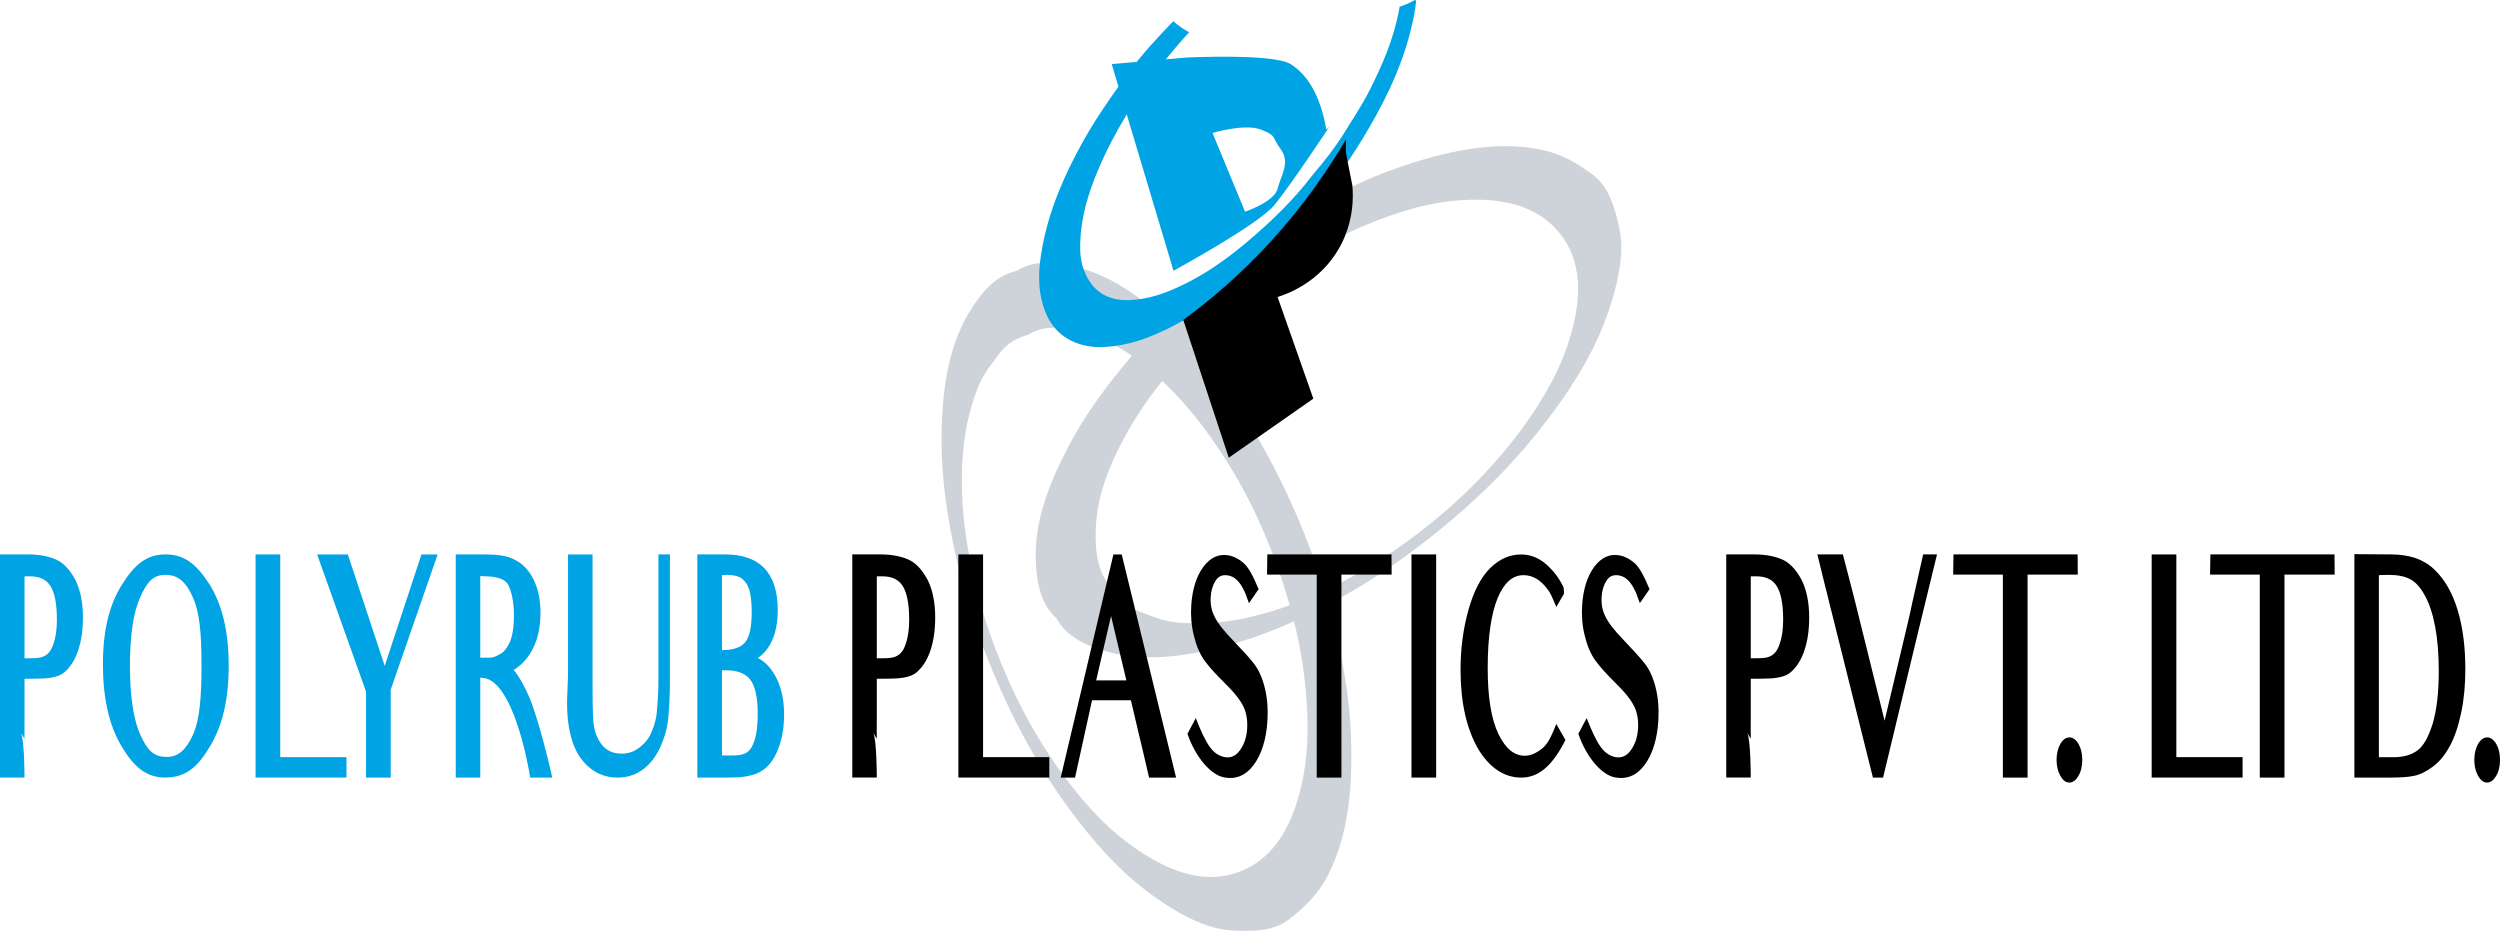
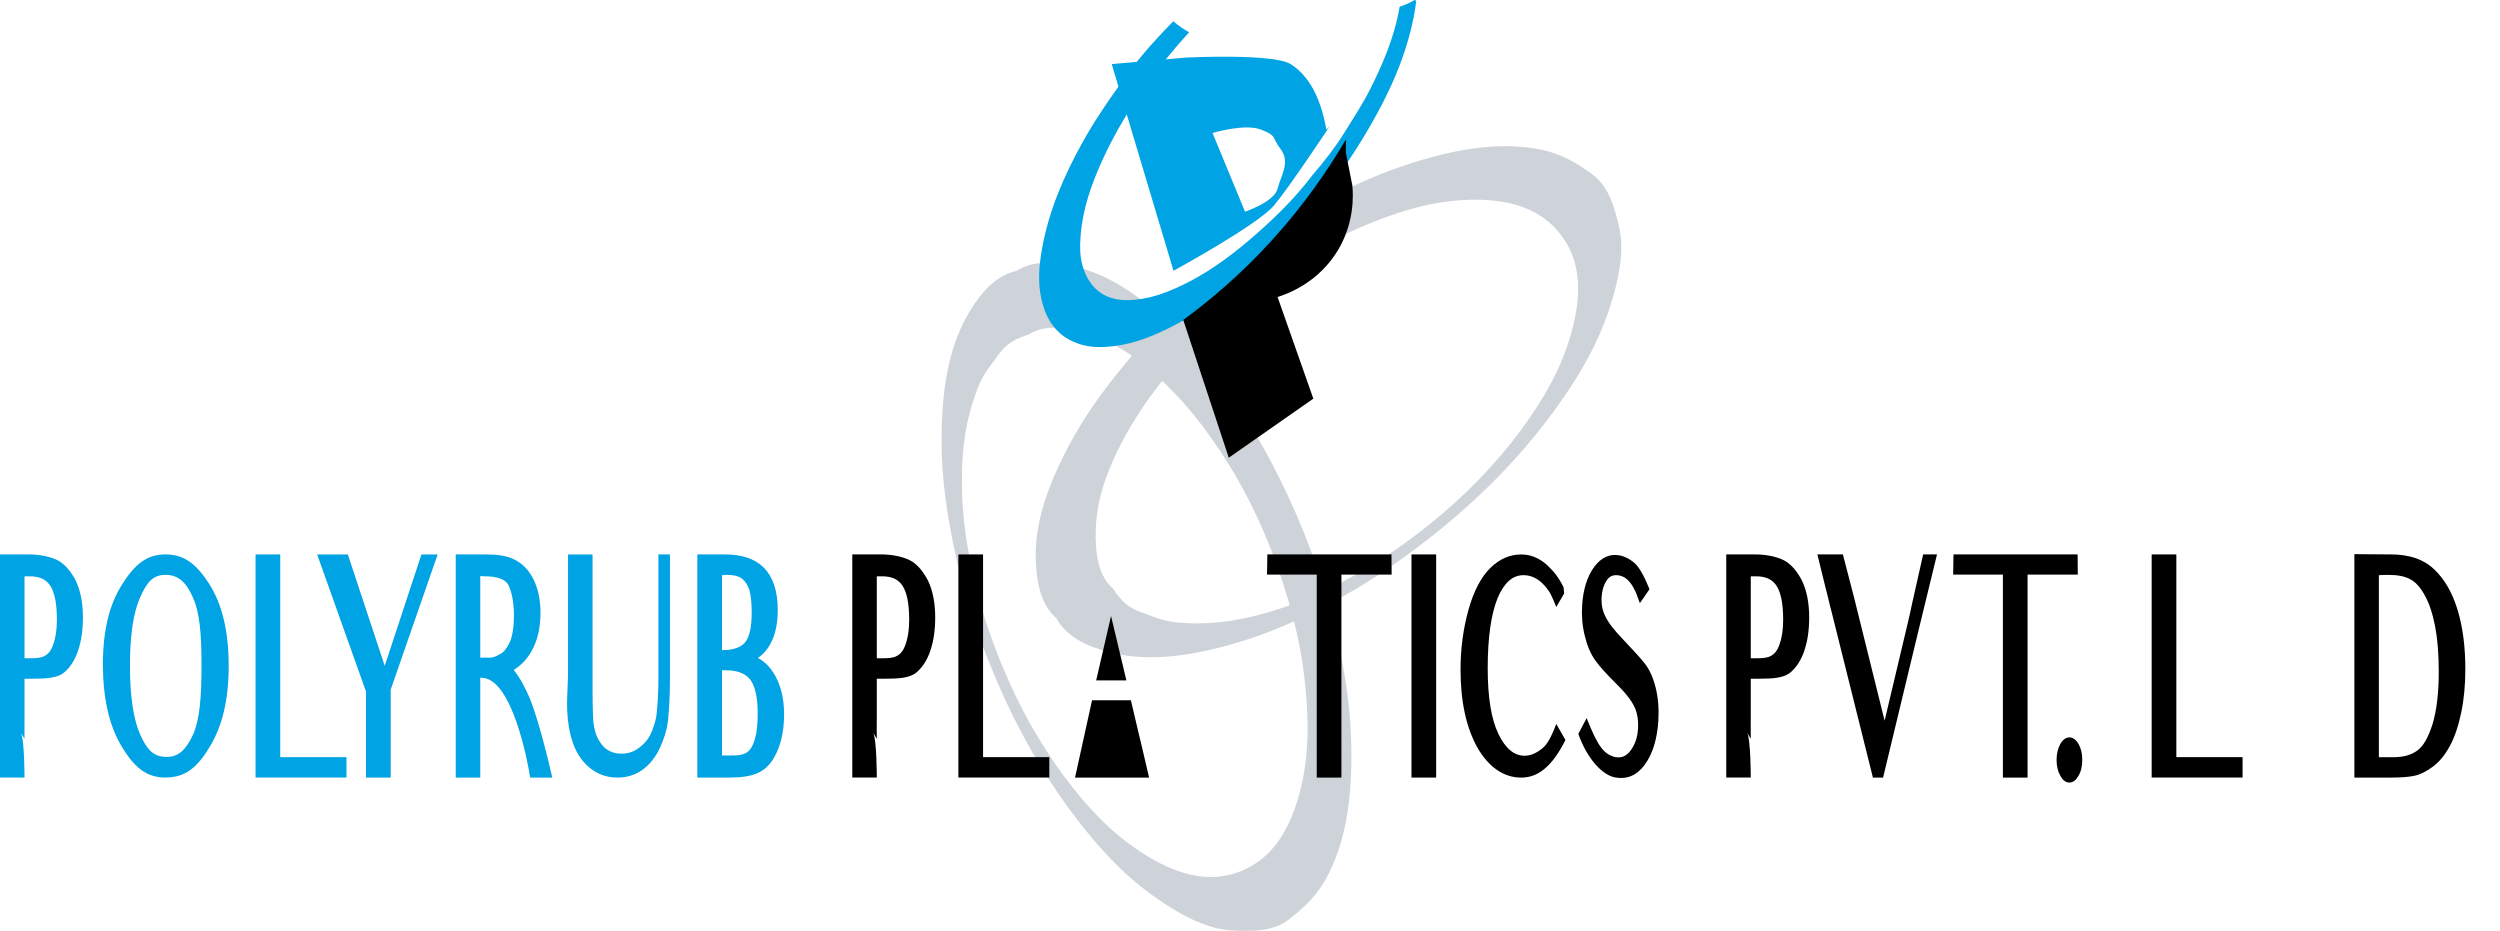
<svg xmlns="http://www.w3.org/2000/svg" width="188" height="70" viewBox="0 0 188 70" fill="none">
  <g clip-path="url(#clip0_2_3)">
    <path d="M79.431 46.478C78.292 45.482 77.93 43.854 77.888 41.982C77.844 40.12 78.272 37.904 79.632 35.011C80.564 33.028 81.772 30.852 84.159 27.907C85.271 26.533 86.538 25.078 88.399 23.312C91.47 20.396 94.588 18.068 97.721 16.186C101.421 13.963 103.93 12.977 106.148 12.269C110.481 10.885 113.347 10.796 115.643 11.208C117.418 11.527 118.636 12.296 119.773 13.137C120.976 14.03 121.399 15.53 121.759 17.084C122.133 18.697 121.837 20.811 120.984 23.339C120.24 25.542 119.01 28.082 116.352 31.587C115.411 32.831 114.283 34.182 112.748 35.766C109.512 39.101 105.157 42.49 101.296 44.675C97.931 46.58 95.454 47.588 93.331 48.239C88.665 49.673 85.672 49.638 83.352 49.026C81.584 48.56 80.153 47.815 79.431 46.473V46.478ZM83.711 44.281C84.205 45.048 84.77 45.66 85.687 45.99C86.601 46.318 87.421 46.725 88.616 46.821C90.495 46.974 92.642 46.885 95.786 45.919C97.4 45.423 99.251 44.69 101.702 43.353C105.191 41.449 109.04 38.432 111.757 35.487C112.76 34.399 113.574 33.418 114.242 32.525C116.377 29.659 117.345 27.584 117.937 25.779C119.294 21.632 118.67 19.005 116.978 17.185C115.584 15.688 113.413 14.847 109.989 15.044C108.026 15.157 105.649 15.648 102.181 17.145C100.924 17.688 99.496 18.398 97.738 19.503C94.109 21.783 90.998 24.422 88.563 27.236C86.357 29.787 85.188 31.671 84.31 33.366C82.938 36.015 82.469 38.013 82.403 39.71C82.327 41.661 82.618 43.333 83.713 44.283L83.711 44.281Z" fill="#CED2D9" />
    <path d="M76.446 20.372C77.725 19.543 79.385 19.654 81.19 20.145C82.985 20.631 84.985 21.679 87.369 23.825C89.005 25.298 90.744 27.091 92.886 30.253C93.886 31.726 94.921 33.376 96.082 35.689C98.002 39.51 99.344 43.208 100.259 46.794C101.337 51.029 101.567 53.755 101.616 56.118C101.709 60.733 100.98 63.55 99.934 65.671C99.124 67.309 98.041 68.278 96.914 69.147C95.718 70.067 94.16 70.052 92.571 69.96C90.92 69.867 88.978 68.979 86.799 67.427C84.902 66.076 82.818 64.157 80.216 60.573C79.295 59.302 78.319 57.82 77.238 55.874C74.961 51.774 72.956 46.567 71.961 42.187C71.093 38.366 70.831 35.665 70.809 33.415C70.763 28.462 71.645 25.557 72.89 23.47C73.839 21.881 74.957 20.697 76.448 20.374L76.446 20.372ZM77.333 25.167C76.46 25.428 75.712 25.808 75.135 26.607C74.56 27.404 73.939 28.09 73.506 29.224C72.826 31.01 72.301 33.127 72.335 36.466C72.352 38.181 72.528 40.193 73.113 42.959C73.947 46.898 75.741 51.505 77.791 54.988C78.546 56.273 79.255 57.346 79.923 58.249C82.063 61.142 83.772 62.677 85.335 63.764C88.92 66.266 91.615 66.401 93.835 65.272C95.667 64.339 97.087 62.462 97.87 59.07C98.32 57.127 98.525 54.67 98.078 50.867C97.916 49.488 97.64 47.894 97.082 45.869C95.931 41.686 94.287 37.907 92.282 34.735C90.465 31.861 88.993 30.189 87.619 28.852C85.472 26.763 83.694 25.739 82.085 25.192C80.236 24.562 78.554 24.373 77.333 25.169V25.167Z" fill="#CED2D9" />
    <path d="M4.817 50.578C4.328 50.973 3.551 51.039 2.533 51.039H1.844V54.021C1.844 54.68 1.832 55.03 1.844 55.556L1.567 55.094C1.844 55.578 1.844 58.471 1.844 58.471H0V41.691H2.108C3.049 41.691 3.788 41.866 4.328 42.13C4.881 42.416 5.331 42.964 5.695 43.664C6.06 44.431 6.236 45.354 6.236 46.429C6.236 47.371 6.123 48.183 5.871 48.93C5.62 49.678 5.258 50.203 4.817 50.575V50.578ZM2.245 43.338H1.844V49.502H2.196C2.722 49.502 3.086 49.48 3.35 49.327C3.614 49.197 3.827 48.955 4.003 48.471C4.179 47.988 4.279 47.374 4.279 46.607C4.279 45.378 4.103 44.589 3.815 44.105C3.526 43.622 3.037 43.338 2.247 43.338H2.245Z" fill="#00A3E3" />
    <path d="M12.457 58.474C10.99 58.474 10.085 57.684 9.158 56.148C8.204 54.569 7.74 52.507 7.74 49.961C7.74 47.416 8.217 45.465 9.182 43.95C10.124 42.458 11.014 41.691 12.445 41.691C13.875 41.691 14.777 42.436 15.731 43.906C16.709 45.442 17.198 47.502 17.198 50.048C17.198 52.593 16.734 54.566 15.792 56.123C14.875 57.679 13.961 58.469 12.454 58.469L12.457 58.474ZM12.445 43.23C11.503 43.23 11.065 43.755 10.55 44.897C10.048 45.995 9.772 47.704 9.772 50.053C9.772 52.401 10.048 54.154 10.55 55.252C11.063 56.392 11.528 56.92 12.545 56.92C13.435 56.92 13.988 56.372 14.513 55.252C15.002 54.177 15.154 52.509 15.154 50.075C15.154 47.64 15.017 46.062 14.513 44.942C14.012 43.802 13.423 43.23 12.445 43.23Z" fill="#00A3E3" />
    <path d="M19.218 58.474V41.693H21.074V56.937H26.056V58.471H19.218V58.474Z" fill="#00A3E3" />
    <path d="M29.381 51.851V58.476H27.525V52.006L23.85 41.696H26.158L28.931 50.075L31.692 41.696H32.91L29.384 51.851H29.381Z" fill="#00A3E3" />
    <path d="M39.855 52.551C39.855 52.551 40.545 54.174 41.535 58.474H39.867C39.716 57.398 38.513 50.972 36.216 50.972L36.116 50.95V58.474H34.272V41.693H36.517C37.371 41.693 38.097 41.782 38.662 42.066C39.227 42.349 39.703 42.769 40.08 43.491C40.457 44.214 40.645 45.092 40.645 46.079C40.645 47.241 40.408 48.249 39.916 49.061C39.591 49.608 39.151 50.07 38.625 50.378C39.102 50.948 39.503 51.737 39.855 52.549V52.551ZM36.392 43.338L36.116 43.316V49.458H36.882C37.019 49.436 37.158 49.414 37.295 49.347C37.446 49.28 37.583 49.194 37.708 49.127C37.896 49.017 38.072 48.777 38.222 48.513C38.346 48.316 38.447 48.052 38.522 47.68C38.598 47.329 38.647 46.89 38.647 46.298C38.647 45.289 38.495 44.587 38.246 44.017C38.021 43.578 37.456 43.336 36.39 43.336L36.392 43.338Z" fill="#00A3E3" />
    <path d="M49.627 56.236C49.302 56.939 48.862 57.487 48.324 57.882C47.771 58.276 47.145 58.474 46.441 58.474C45.612 58.474 44.898 58.21 44.308 57.706C43.707 57.203 43.279 56.522 43.017 55.666C42.753 54.833 42.604 53.715 42.653 52.398L42.716 50.797V41.696H44.56V50.886C44.56 51.72 44.56 52.443 44.572 53.057C44.585 53.649 44.597 54.088 44.636 54.394C44.712 55.008 44.888 55.514 45.237 55.972C45.59 56.434 46.091 56.675 46.744 56.675C47.245 56.675 47.71 56.522 48.111 56.192C48.536 55.864 48.84 55.469 49.013 55.008C49.214 54.525 49.353 54.044 49.39 53.582C49.441 53.035 49.514 52.179 49.514 50.995V41.693H50.38V51.081C50.38 52.44 50.304 53.449 50.243 54.108C50.167 54.875 49.918 55.6 49.629 56.236H49.627Z" fill="#00A3E3" />
    <path d="M56.953 58.145C56.401 58.387 55.675 58.474 54.797 58.474H52.439V41.693H54.535C56.98 41.693 58.487 42.922 58.487 45.882C58.487 47.043 58.247 47.988 57.758 48.711C57.545 49.017 57.293 49.28 56.992 49.478C57.445 49.719 57.822 50.07 58.122 50.531C58.687 51.387 58.964 52.462 58.964 53.733C58.964 54.83 58.775 55.795 58.399 56.606C58.022 57.418 57.533 57.901 56.956 58.141L56.953 58.145ZM55.85 43.558C55.65 43.361 55.249 43.23 54.596 43.23C54.508 43.23 54.395 43.252 54.295 43.252V48.888H54.347C55.288 48.888 55.838 48.602 56.102 48.208C56.367 47.813 56.528 47.132 56.528 46.037C56.528 45.27 56.452 44.72 56.352 44.369C56.239 44.019 56.075 43.755 55.85 43.558ZM54.572 50.403H54.295V56.809H55.149C55.838 56.809 56.266 56.656 56.528 56.172C56.816 55.666 56.98 54.877 56.98 53.671C56.98 52.465 56.792 51.675 56.479 51.192C56.154 50.709 55.562 50.403 54.572 50.403Z" fill="#00A3E3" />
    <path d="M68.909 50.578C68.42 50.973 67.642 51.039 66.625 51.039H65.935V54.021C65.935 54.68 65.923 55.03 65.935 55.556L65.659 55.094C65.935 55.578 65.935 58.471 65.935 58.471H64.092V41.691H66.2C67.141 41.691 67.879 41.866 68.42 42.13C68.973 42.416 69.422 42.964 69.787 43.664C70.151 44.431 70.327 45.354 70.327 46.429C70.327 47.371 70.215 48.183 69.963 48.93C69.711 49.678 69.349 50.203 68.909 50.575V50.578ZM66.336 43.338H65.935V49.502H66.287C66.813 49.502 67.178 49.48 67.442 49.327C67.706 49.197 67.919 48.955 68.095 48.471C68.271 47.988 68.371 47.374 68.371 46.607C68.371 45.378 68.195 44.589 67.906 44.105C67.618 43.622 67.129 43.338 66.339 43.338H66.336Z" fill="black" />
    <path d="M72.071 58.474V41.693H73.927V56.937H78.908V58.471H72.071V58.474Z" fill="black" />
-     <path d="M86.411 58.474C85.87 56.106 85.657 55.272 85.657 55.272L85.044 52.662H82.121L80.843 58.476H79.764L83.728 41.696H84.354L88.443 58.476H86.411V58.474ZM83.55 46.321L82.432 51.167H84.704L83.55 46.321Z" fill="black" />
-     <path d="M92.03 58.454C91.101 58.279 89.947 57.05 89.296 55.185L89.922 54.002C90.763 56.13 91.213 56.7 92.018 56.92C92.544 57.05 92.96 56.831 93.26 56.394C93.585 55.933 93.749 55.407 93.786 54.793C93.823 54.157 93.735 53.632 93.522 53.17C93.297 52.687 92.844 52.095 92.104 51.372C91.438 50.714 90.937 50.166 90.585 49.682C90.221 49.179 89.959 48.543 89.783 47.818C89.595 47.073 89.531 46.303 89.582 45.536C89.658 44.33 89.959 43.343 90.499 42.618C91.025 41.915 91.666 41.632 92.38 41.762C92.769 41.829 93.145 42.026 93.483 42.31C93.847 42.616 94.185 43.188 94.649 44.305L93.921 45.359C93.683 44.7 93.62 44.525 93.532 44.372C93.219 43.713 92.83 43.363 92.365 43.274C91.901 43.185 91.6 43.363 91.412 43.669C91.187 44.019 91.074 44.436 91.047 44.875C91.01 45.423 91.099 45.906 91.323 46.345C91.549 46.829 92.025 47.443 92.754 48.188C93.468 48.933 93.984 49.505 94.309 49.922C94.662 50.383 94.935 50.997 95.111 51.72C95.3 52.487 95.363 53.299 95.312 54.199C95.224 55.602 94.872 56.722 94.27 57.534C93.656 58.345 92.903 58.631 92.025 58.456L92.03 58.454Z" fill="black" />
+     <path d="M86.411 58.474C85.87 56.106 85.657 55.272 85.657 55.272L85.044 52.662H82.121L80.843 58.476H79.764H84.354L88.443 58.476H86.411V58.474ZM83.55 46.321L82.432 51.167H84.704L83.55 46.321Z" fill="black" />
    <path d="M102.078 43.208H100.875V58.474H99.019V43.208H95.28L95.305 41.693H104.639L104.651 43.208H102.078Z" fill="black" />
    <path d="M106.143 58.474V41.693H107.999V58.474H106.143Z" fill="black" />
    <path d="M111.112 56.236C110.258 54.722 109.833 52.748 109.833 50.358C109.833 48.78 110.033 47.287 110.422 45.884C110.811 44.48 111.364 43.405 112.078 42.705C112.779 42.024 113.545 41.696 114.386 41.696C115.076 41.696 115.704 41.937 116.281 42.441C116.822 42.924 117.235 43.449 117.585 44.175L117.621 44.636L117.032 45.645C116.707 44.833 116.567 44.569 116.404 44.35C115.863 43.605 115.249 43.252 114.572 43.252C113.743 43.252 113.105 43.822 112.616 44.986C112.139 46.17 111.875 47.904 111.875 50.25C111.875 52.465 112.151 54.088 112.677 55.185C113.217 56.305 113.868 56.831 114.66 56.831C115.073 56.831 115.513 56.656 115.978 56.283C116.318 55.997 116.607 55.56 117.032 54.441L117.722 55.647C116.731 57.62 115.677 58.476 114.398 58.476C113.119 58.476 111.977 57.731 111.112 56.239V56.236Z" fill="black" />
    <path d="M121.424 58.454C120.495 58.279 119.34 57.05 118.69 55.185L119.316 54.002C120.157 56.13 120.607 56.7 121.412 56.92C121.937 57.05 122.353 56.831 122.654 56.394C122.979 55.933 123.143 55.407 123.18 54.793C123.216 54.157 123.128 53.632 122.916 53.17C122.691 52.687 122.238 52.095 121.497 51.372C120.832 50.714 120.331 50.166 119.979 49.682C119.614 49.179 119.35 48.543 119.177 47.818C118.988 47.073 118.925 46.303 118.976 45.536C119.052 44.33 119.353 43.343 119.893 42.618C120.419 41.915 121.06 41.632 121.776 41.762C122.165 41.829 122.542 42.026 122.879 42.31C123.243 42.616 123.581 43.188 124.045 44.305L123.317 45.359C123.08 44.7 123.016 44.525 122.928 44.372C122.615 43.713 122.226 43.363 121.761 43.274C121.297 43.185 120.996 43.363 120.808 43.669C120.583 44.019 120.468 44.436 120.443 44.875C120.407 45.423 120.495 45.906 120.72 46.345C120.945 46.829 121.422 47.443 122.15 48.188C122.864 48.933 123.38 49.505 123.706 49.922C124.058 50.383 124.334 50.997 124.508 51.72C124.696 52.487 124.759 53.299 124.708 54.199C124.62 55.602 124.268 56.722 123.666 57.534C123.053 58.345 122.299 58.631 121.422 58.456L121.424 58.454Z" fill="black" />
    <path d="M134.632 50.578C134.142 50.973 133.365 51.039 132.348 51.039H131.658V54.021C131.658 54.68 131.646 55.03 131.658 55.556L131.382 55.094C131.658 55.578 131.658 58.471 131.658 58.471H129.814V41.691H131.922C132.864 41.691 133.602 41.866 134.142 42.13C134.695 42.416 135.145 42.964 135.509 43.664C135.874 44.431 136.05 45.354 136.05 46.429C136.05 47.371 135.937 48.183 135.686 48.93C135.434 49.678 135.072 50.203 134.632 50.575V50.578ZM132.059 43.338H131.658V49.502H132.01C132.538 49.502 132.9 49.48 133.164 49.327C133.428 49.197 133.641 48.955 133.817 48.471C133.993 47.988 134.094 47.374 134.094 46.607C134.094 45.378 133.918 44.589 133.629 44.105C133.34 43.622 132.851 43.338 132.061 43.338H132.059Z" fill="black" />
    <path d="M144.306 47.265L141.608 58.474H140.843L137.72 45.948L137.632 45.62C137.581 45.423 137.52 45.159 137.444 44.831C137.392 44.611 137.331 44.369 137.28 44.194L136.666 41.693H138.586L139.439 44.984L141.723 54.196L143.491 46.737C143.616 46.212 143.716 45.751 143.792 45.378L144.621 41.693H145.663L144.308 47.265H144.306Z" fill="black" />
    <path d="M153.676 43.208H152.473V58.474H150.617V43.208H146.878L146.903 41.693H156.237L156.249 43.208H153.676Z" fill="black" />
    <path d="M155.62 58.849C155.344 58.849 155.119 58.673 154.931 58.323C154.743 57.995 154.655 57.6 154.655 57.139C154.655 56.678 154.755 56.283 154.931 55.955C155.119 55.627 155.356 55.452 155.62 55.452C155.885 55.452 156.122 55.627 156.31 55.955C156.498 56.283 156.586 56.68 156.586 57.139C156.586 57.598 156.498 58.017 156.298 58.345C156.11 58.673 155.885 58.849 155.62 58.849Z" fill="black" />
    <path d="M161.805 58.474V41.693H163.661V56.937H168.642V58.471H161.805V58.474Z" fill="black" />
-     <path d="M172.995 43.208H171.792V58.474H169.936V43.208H166.197L166.221 41.693H175.555L175.568 43.208H172.995Z" fill="black" />
    <path d="M184.197 56.15C183.833 56.831 183.395 57.334 182.906 57.684C182.429 58.035 181.977 58.254 181.539 58.343C181.126 58.432 180.537 58.474 179.783 58.474H177.049V41.671C179.382 41.693 179.81 41.693 179.81 41.693C181.153 41.693 182.244 42.043 183.048 42.813C183.838 43.558 184.427 44.589 184.816 45.884C185.205 47.179 185.393 48.649 185.393 50.314C185.393 51.498 185.293 52.596 185.08 53.604C184.867 54.613 184.579 55.469 184.202 56.15H184.197ZM182.341 44.767C182.004 44.152 181.64 43.758 181.251 43.56C180.85 43.341 180.309 43.232 179.632 43.232C179.395 43.232 179.131 43.232 178.891 43.255V56.942H179.994C180.759 56.942 181.349 56.767 181.813 56.416C182.226 56.111 182.603 55.474 182.931 54.443C183.231 53.434 183.395 52.139 183.395 50.494C183.395 49.199 183.307 48.082 183.119 47.095C182.931 46.131 182.667 45.341 182.341 44.769V44.767Z" fill="black" />
-     <path d="M187.034 58.849C186.758 58.849 186.533 58.673 186.344 58.323C186.156 57.995 186.068 57.6 186.068 57.139C186.068 56.678 186.168 56.283 186.344 55.955C186.533 55.627 186.77 55.452 187.034 55.452C187.298 55.452 187.535 55.627 187.724 55.955C187.912 56.283 188 56.68 188 57.139C188 57.598 187.912 58.017 187.711 58.345C187.523 58.673 187.298 58.849 187.034 58.849Z" fill="black" />
    <path d="M105.253 0.503C105.23 0.634 105.213 0.762 105.186 0.89C104.773 2.977 103.961 4.862 103.042 6.697C102.455 7.864 101.738 8.939 101.056 10.039C100.369 11.142 99.567 12.153 98.655 13.221C97.32 14.987 95.654 16.603 93.879 18.11C92.336 19.42 90.685 20.606 88.805 21.494C87.602 22.061 86.345 22.52 84.902 22.57C83.31 22.624 82.163 21.918 81.564 20.451C81.273 19.74 81.209 19.015 81.229 18.305C81.288 16.351 81.821 14.583 82.532 12.883C83.775 9.921 85.454 7.262 87.418 4.783C88.061 3.971 88.729 3.184 89.423 2.425C88.998 2.198 88.597 1.919 88.233 1.596C87.027 2.829 85.865 4.097 84.843 5.498C83.591 7.215 82.373 8.946 81.341 10.821C80.006 13.248 78.896 15.789 78.375 18.62C78.109 20.071 77.977 21.563 78.495 23.139C78.933 24.474 79.791 25.436 81.209 25.882C82.07 26.151 82.889 26.131 83.696 26.038C85.43 25.833 86.936 25.179 88.384 24.427C90.495 23.332 92.365 21.931 94.104 20.389C95.852 18.837 97.508 17.195 98.904 15.35C100.445 13.608 101.729 11.702 102.895 9.716C104.428 7.104 105.702 4.349 106.316 1.253C106.395 0.856 106.458 0.454 106.5 0.049C106.461 0.035 106.421 0.017 106.382 0.002C106.023 0.21 105.644 0.38 105.25 0.506L105.253 0.503Z" fill="#00A3E3" />
    <path d="M99.741 9.753C99.232 6.83 98.109 5.486 97.051 4.82C95.762 4.008 89.225 4.326 89.225 4.326L83.601 4.82L88.247 20.359C88.247 20.359 94.605 16.906 95.828 15.426C97.051 13.946 99.985 9.506 99.985 9.506L99.741 9.753ZM96.073 14.193C95.828 15.18 93.627 15.919 93.627 15.919L91.182 10C91.182 10 93.627 9.26 94.85 9.753C96.073 10.246 95.583 10.246 96.317 11.233C97.051 12.22 96.317 13.206 96.073 14.193Z" fill="#00A3E3" />
    <path d="M88.981 24.059C90.123 27.513 91.262 30.966 92.404 34.419L98.762 29.979L96.073 22.333C96.657 22.155 99.215 21.307 100.719 18.633C101.849 16.622 101.765 14.686 101.697 13.946C101.379 12.341 101.208 11.48 101.208 11.48V10.493C99.907 12.72 98.09 15.397 95.583 18.14C93.26 20.683 90.952 22.619 88.981 24.059Z" fill="black" />
  </g>
  <defs>
    <clipPath id="clip0_2_3">
      <rect width="188" height="70" fill="white" />
    </clipPath>
  </defs>
</svg>